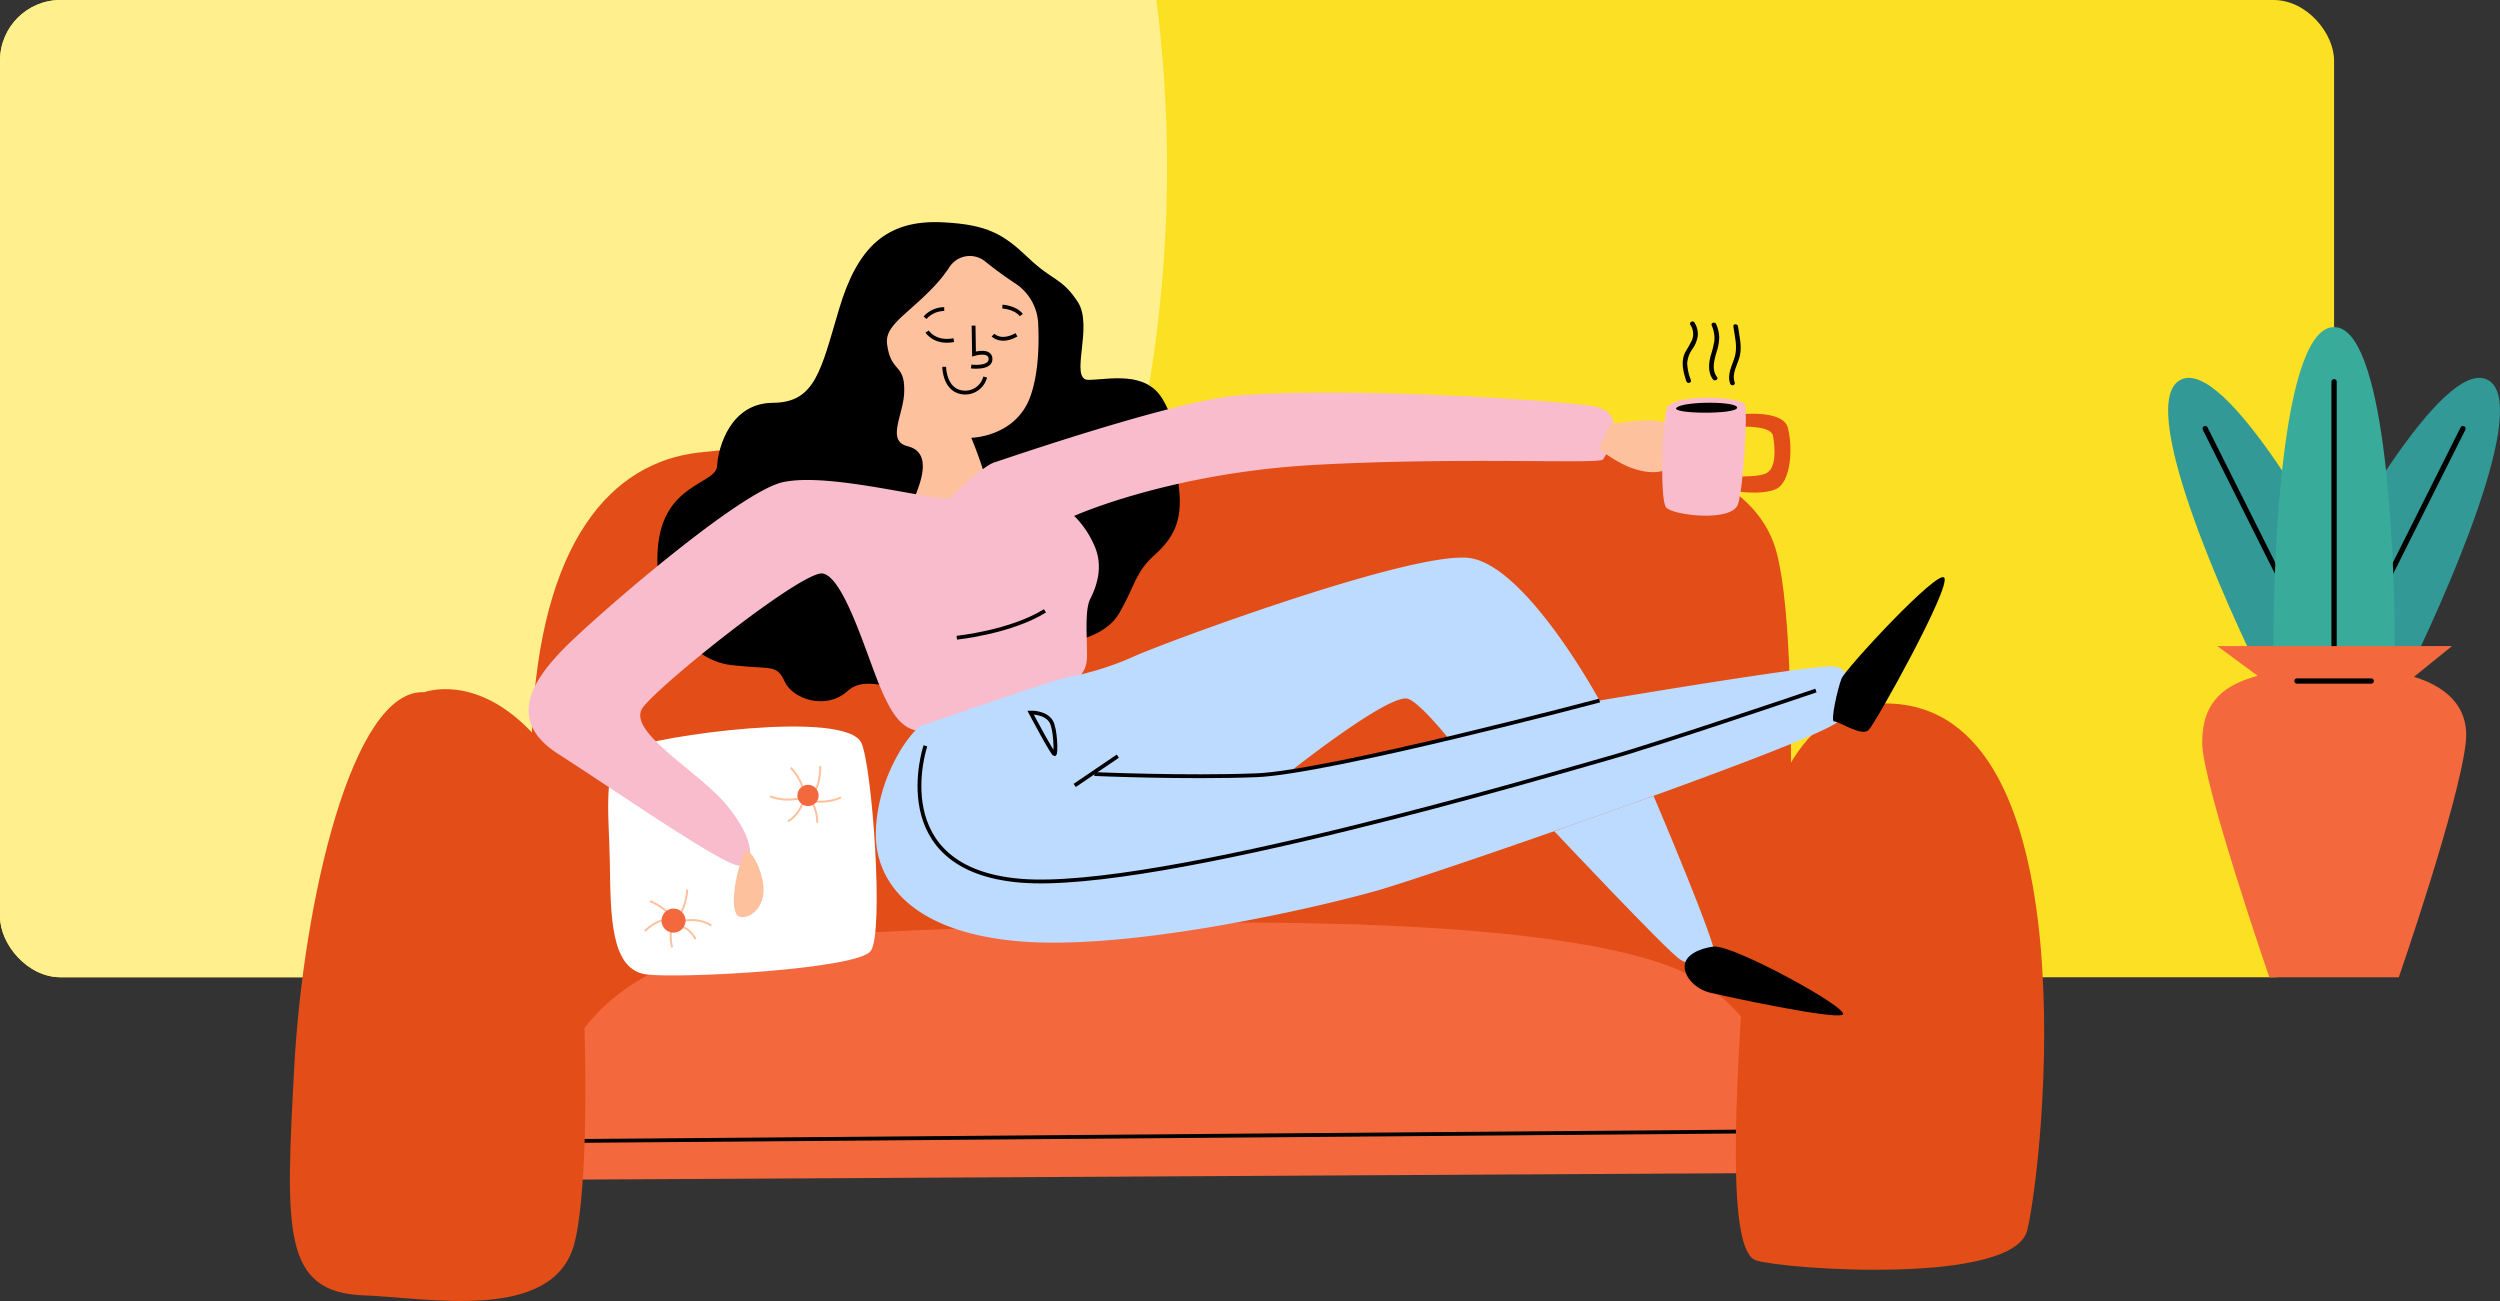
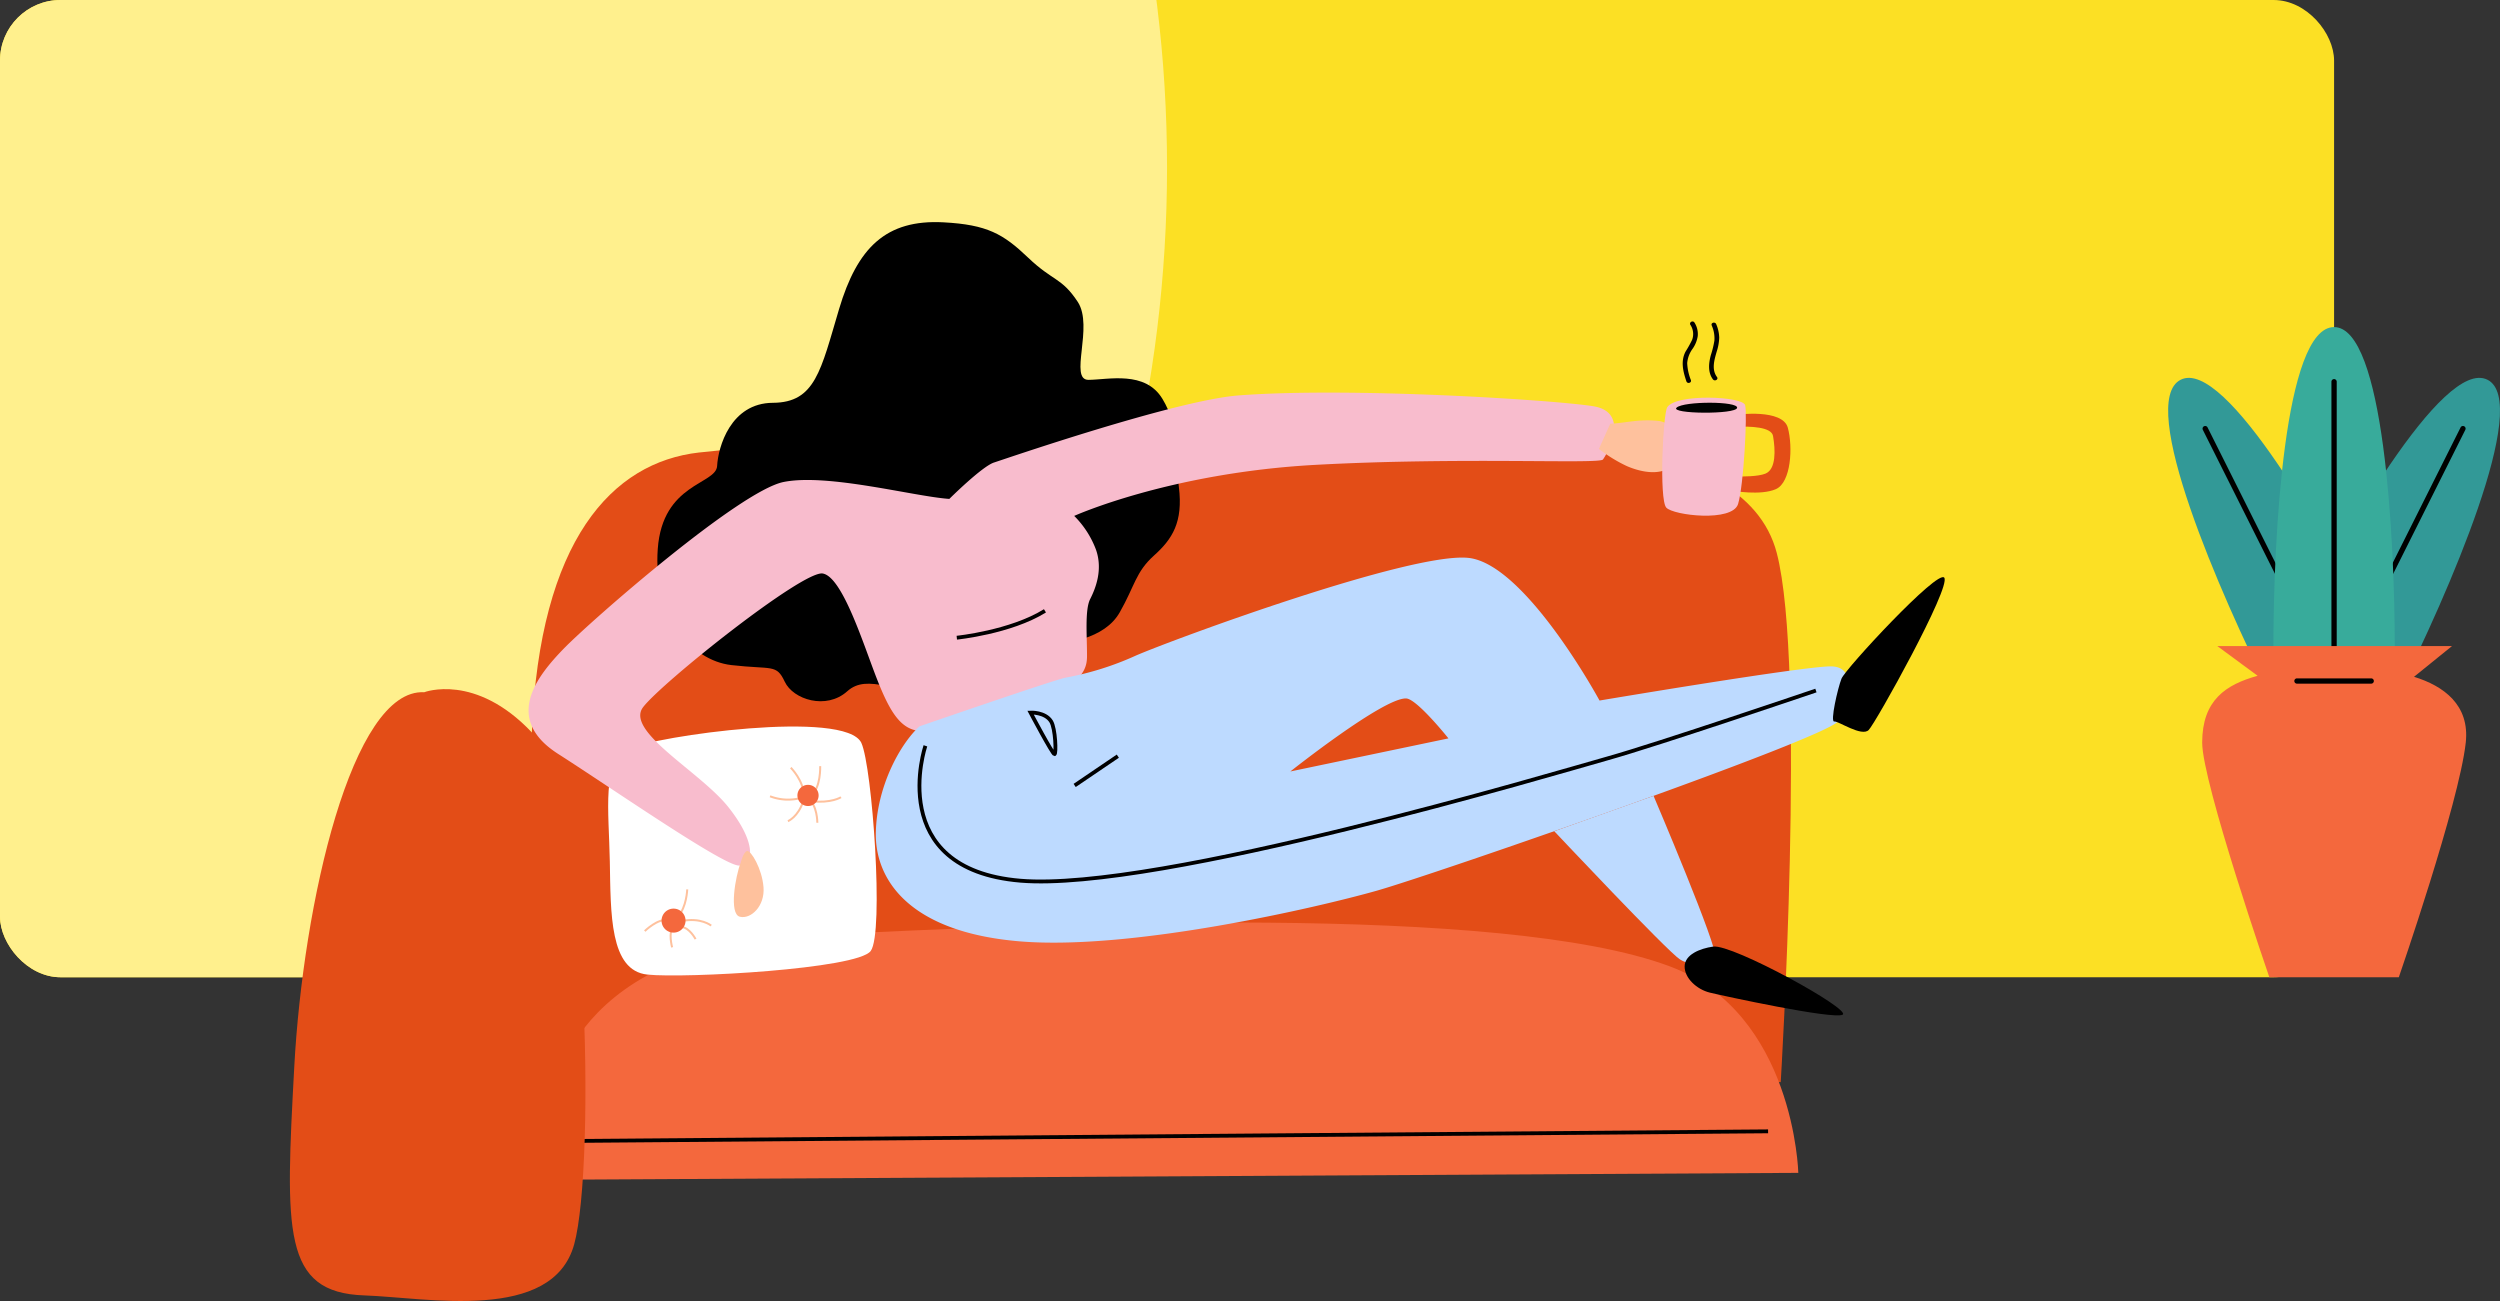
<svg xmlns="http://www.w3.org/2000/svg" width="619.089" height="322.174" viewBox="0 0 619.089 322.174">
  <rect x="0" y="0" width="619.089" height="322.174" fill="#333333" stroke="none" />
  <defs>
    <clipPath id="clip-path">
      <rect id="Rectangle_24" data-name="Rectangle 24" width="578" height="242" rx="15" transform="translate(0 0.458)" fill="#fce024" />
    </clipPath>
    <clipPath id="clip-path-2">
      <rect id="Rectangle_9" data-name="Rectangle 9" width="434.428" height="267.174" fill="none" />
    </clipPath>
    <clipPath id="clip-path-3">
      <rect id="Rectangle_13" data-name="Rectangle 13" width="82.177" height="161.003" fill="none" />
    </clipPath>
  </defs>
  <g id="Group_60" data-name="Group 60" transform="translate(-1152 -1431)">
    <g id="Group_38" data-name="Group 38" transform="translate(0 115.426)">
      <rect id="Rectangle_11" data-name="Rectangle 11" width="578" height="242" rx="15" transform="translate(1152 1315.574)" fill="#fce024" />
      <g id="Mask_Group_1" data-name="Mask Group 1" transform="translate(1152 1315.116)" clip-path="url(#clip-path)">
        <ellipse id="Ellipse_8" data-name="Ellipse 8" cx="277" cy="301.5" rx="277" ry="301.5" transform="translate(-265 -259.542)" fill="#fff08d" />
      </g>
    </g>
    <g id="Group_13" data-name="Group 13" transform="translate(1223.786 1486)">
      <g id="Group_18" data-name="Group 18" clip-path="url(#clip-path-2)">
        <path id="Path_3" data-name="Path 3" d="M101.341,57.052c-21.565,2.439-39.48,21.708-41.423,69.321s-.949,86.6-.949,86.6l310.215,0s6.332-103.1-.987-131.059c-8.2-31.339-68.168-30.856-126.938-29.691-50.682,1.005-103.6.727-139.918,4.835" fill="#e34d17" />
        <path id="Path_4" data-name="Path 4" d="M61.321,226.692c3.744-13.722,8.713-47.114,68.2-50.1s170.527-7.862,212.163,7.7c30.895,11.549,31.855,51.149,31.855,51.149L60.758,237.167Z" fill="#f4683d" />
        <line id="Line_4" data-name="Line 4" y1="2.414" x2="299.838" transform="translate(66.217 225.159)" fill="none" stroke="#000" stroke-miterlimit="10" stroke-width="0.949" />
        <path id="Path_5" data-name="Path 5" d="M33.263,116.423c-17.869-.961-29.994,52.149-32.181,92.817s-3,55.855,17.351,56.549c15.418.525,46.6,6.831,51.971-12.654s3.547-111.929-10.486-126.762-26.655-9.95-26.655-9.95" fill="#e34d17" />
        <path id="Path_6" data-name="Path 6" d="M141.527,128.986c-3.874-8.4-51.051-1.71-57.711,1.485s-4.825,15.035-4.589,27.871-.063,27.032,9.309,28,51.936-1.378,55.288-5.832.375-45.732-2.3-51.523" fill="#fff" />
        <path id="Path_7" data-name="Path 7" d="M98.4,165.244s-.163,4.472-2.29,6.674" fill="none" stroke="#fec19d" stroke-miterlimit="10" stroke-width="0.5" />
-         <path id="Path_8" data-name="Path 8" d="M89.205,168.148s3.477,1.423,5.055,3.671" fill="none" stroke="#fec19d" stroke-miterlimit="10" stroke-width="0.5" />
        <path id="Path_9" data-name="Path 9" d="M87.88,175.569s3.263-3.223,5.705-2.667" fill="none" stroke="#fec19d" stroke-miterlimit="10" stroke-width="0.5" />
        <path id="Path_10" data-name="Path 10" d="M94.653,179.6s-1-3.719.277-5.158" fill="none" stroke="#fec19d" stroke-miterlimit="10" stroke-width="0.5" />
        <path id="Path_11" data-name="Path 11" d="M104.328,174.214s-2.545-2.09-7.316-1.127" fill="none" stroke="#fec19d" stroke-miterlimit="10" stroke-width="0.5" />
        <path id="Path_12" data-name="Path 12" d="M100.46,177.558s-1.524-2.9-3.527-3.007" fill="none" stroke="#fec19d" stroke-miterlimit="10" stroke-width="0.5" />
        <path id="Path_13" data-name="Path 13" d="M124.043,135.107s3.223,3.263,3.187,6.814" fill="none" stroke="#fec19d" stroke-miterlimit="10" stroke-width="0.5" />
        <path id="Path_14" data-name="Path 14" d="M131.324,134.726s.2,5.328-2.246,7.295" fill="none" stroke="#fec19d" stroke-miterlimit="10" stroke-width="0.5" />
        <path id="Path_15" data-name="Path 15" d="M136.472,142.418s-2.4,1.57-7.469.989" fill="none" stroke="#fec19d" stroke-miterlimit="10" stroke-width="0.5" />
        <path id="Path_16" data-name="Path 16" d="M118.9,142.187a12.455,12.455,0,0,0,7.678.413" fill="none" stroke="#fec19d" stroke-miterlimit="10" stroke-width="0.5" />
        <path id="Path_17" data-name="Path 17" d="M123.33,148.355s2.527-1.025,3.823-5.01" fill="none" stroke="#fec19d" stroke-miterlimit="10" stroke-width="0.5" />
        <path id="Path_18" data-name="Path 18" d="M130.612,148.746s.05-4.389-2.342-6.055" fill="none" stroke="#fec19d" stroke-miterlimit="10" stroke-width="0.5" />
        <path id="Path_19" data-name="Path 19" d="M130.927,142.12a2.623,2.623,0,1,1-2.478-2.76,2.623,2.623,0,0,1,2.478,2.76" fill="#f4683d" />
        <path id="Path_20" data-name="Path 20" d="M97.975,173.138a2.97,2.97,0,1,1-2.806-3.125,2.97,2.97,0,0,1,2.806,3.125" fill="#f4683d" />
-         <path id="Path_21" data-name="Path 21" d="M395.236,119.2c-20.363-.113-32.05,21.432-34.73,59.765s-4.7,75.919,2.594,78.165,63.848,6.2,67.144-7.513c3.96-16.471,16.267-130.131-35.008-130.417" fill="#e34d17" />
        <path id="Path_22" data-name="Path 22" d="M370.945,50.927c-1.288-4.78-12.646-3.233-12.646-3.233l-.161,2.993c3.5-.151,8.754.008,9.144,2.282.588,3.431.793,8.231-1.892,9.322-1.756.714-5.516.753-7.913.695l-.19,3.54s6.881,1.261,10.677-.389,4.269-10.43,2.981-15.21" fill="#e34d17" />
        <path id="Path_23" data-name="Path 23" d="M161.876.057C147.62-.71,140.528,6.325,136,21.53s-5.88,23.166-16.389,23.219S106.045,55.76,105.8,60.382,92.284,64.6,91.1,80.911s8.092,27.625,18.226,28.788,11.134-.328,13.216,4.109,10.285,7.042,15.479,2.378,12,.954,24.4.076,13.861-10.687,21.921-11.18,17.4-1.845,21.156-8.441,3.935-9.984,8.48-14.066,7.244-8.261,6.167-16.971.178-14.821-4.079-21.848-13.341-4.734-18.286-4.691,1.328-13.214-2.67-19.3-6.129-5.073-12.3-10.966S172.659.637,161.876.057" />
-         <path id="Path_24" data-name="Path 24" d="M172.107,9.688a6.011,6.011,0,0,0-8.789,1.471,35.888,35.888,0,0,1-4.42,5.423c-6.616,6.75-11.624,9.111-11,13.707,1,7.314,4.539,4.484,4.214,12.072-.234,5.462-4.452,11.828.88,13.149,7.318,1.812,1.7,11.981,1.466,13.514s1.545,17.231,14.567,16.387-.288-32-.288-32,10.979-.173,14.607-10.174c2.045-5.639,2.21-12.851,1.966-18.07a12.566,12.566,0,0,0-5.59-9.919c-2.11-1.393-4.746-3.254-7.615-5.556" fill="#fec19d" />
        <path id="Path_25" data-name="Path 25" d="M169.307,25.638l.11,7.03s4.07-1.244,4.092,1.229-4.8,1.865-4.8,1.865" fill="none" stroke="#000" stroke-miterlimit="10" stroke-width="0.949" />
        <path id="Path_26" data-name="Path 26" d="M157.8,27.1s1.845,3.035,6.606,2.132" fill="none" stroke="#000" stroke-miterlimit="10" stroke-width="0.949" />
        <path id="Path_27" data-name="Path 27" d="M174.124,27.983s1.9,2.11,5.8-.074" fill="none" stroke="#000" stroke-miterlimit="10" stroke-width="0.949" />
        <path id="Path_28" data-name="Path 28" d="M162.034,35.828s0,6.4,5.3,6.389a5.086,5.086,0,0,0,4.843-3.854" fill="none" stroke="#000" stroke-miterlimit="10" stroke-width="0.949" />
        <path id="Path_29" data-name="Path 29" d="M157.285,23.678a6.453,6.453,0,0,1,4.75-2.139" fill="none" stroke="#000" stroke-miterlimit="10" stroke-width="0.949" />
        <path id="Path_30" data-name="Path 30" d="M176.435,20.923s3.235.174,4.676,2.1" fill="none" stroke="#000" stroke-miterlimit="10" stroke-width="0.949" />
        <path id="Path_31" data-name="Path 31" d="M154.56,67.948s4.959,7.789,12.076,7.348,5.344-12.911,5.344-12.911" fill="none" stroke="#000" stroke-miterlimit="10" stroke-width="0.949" />
        <path id="Path_32" data-name="Path 32" d="M170.629,77.568a2.054,2.054,0,1,1-1.941-2.162A2.054,2.054,0,0,1,170.629,77.568Z" fill="none" stroke="#000" stroke-miterlimit="10" stroke-width="0.949" />
        <path id="Path_33" data-name="Path 33" d="M163.291,68.548c-8.732-.6-30.091-6.384-41.023-4.191S74.656,98.6,67.832,105.613s-14.944,17.426-1.4,26.085,41.141,27.857,44.86,27.646,4.191-5.852-2.788-14.569S83,126.1,87.442,120.16s39.628-34.02,44.524-33.138S142.041,104.6,145.3,112.944s6,12.916,11.038,13.084,19.136-1.546,28.358-6.406,12.667-7.193,12.7-11.985-.592-11.567.778-14.274,3.16-7.246,1.468-12.178a23.356,23.356,0,0,0-5.417-8.427s23.644-10.676,59.8-12.645,70.248-.136,71.136-1.325,7.012-11.653-2.381-13.188-60.1-4.8-87.811-2.682c-15.644,1.193-57.622,15.655-60.6,16.618s-11.067,9.012-11.067,9.012" fill="#f8bccd" />
        <path id="Path_34" data-name="Path 34" d="M111.636,158.641c-1.312,3.328-2.95,12.715-.2,13.378s6.219-2.652,5.851-7.307-3.114-9.128-4.049-8.972-1.6,2.9-1.6,2.9" fill="#fec19d" />
        <path id="Path_35" data-name="Path 35" d="M326.97,49.926c4.027-.195,6.861-1.176,11.779-.706s6.958,6.908,4.4,10.25-7.578,2.866-12.008.98a36.069,36.069,0,0,1-6.979-4.289Z" fill="#fec19d" />
        <path id="Path_36" data-name="Path 36" d="M165.151,102.916s13.307-1.344,21.832-6.653" fill="none" stroke="#000" stroke-miterlimit="10" stroke-width="0.949" />
        <path id="Path_37" data-name="Path 37" d="M381.517,110.02c-7.211.024-57.2,8.459-57.2,8.459s-18.27-33.734-32.4-35.318-73.179,20.165-82.46,24.2a73.875,73.875,0,0,1-17.382,5.45c-3.133.656-36.176,12.062-36.176,12.062-4.888,4.475-10.608,15.084-10.8,26.4s7.951,24.528,35.634,26.84,73.782-8.391,88.425-12.547S381.4,127.522,383.469,123.514s5.259-13.518-1.952-13.494M247.752,136.045s23.136-18.365,28.7-18.08c2.671.136,10.448,9.888,10.448,9.888Z" fill="#bddaff" />
-         <path id="Path_38" data-name="Path 38" d="M324.314,118.479s-67.182,17.81-84.935,18.5-40.15-.3-40.15-.3" fill="none" stroke="#000" stroke-miterlimit="10" stroke-width="0.949" />
        <line id="Line_5" data-name="Line 5" x1="10.689" y2="7.253" transform="translate(194.339 132.251)" fill="none" stroke="#000" stroke-miterlimit="10" stroke-width="0.949" />
        <path id="Path_39" data-name="Path 39" d="M157.377,129.688s-10.295,30.564,23.54,33.407S313.985,136.256,326.324,132.8,377.9,116,377.9,116" fill="none" stroke="#000" stroke-miterlimit="10" stroke-width="0.949" />
        <path id="Path_40" data-name="Path 40" d="M337.693,142.084s16.349,38.348,15.234,39.936-5.532,2.586-8.7.562S313.1,150.834,313.1,150.834Z" fill="#bddaff" />
        <path id="Path_41" data-name="Path 41" d="M409.682,88.052c-1.584-2.164-24.491,22.577-25.445,25s-2.844,10.764-1.806,10.614,6.8,3.867,8.538,2.107,20.44-35.36,18.713-37.719" />
        <path id="Path_42" data-name="Path 42" d="M352.464,179.408c-3.316.466-7.023,2-7.075,4.884s2.988,5.722,6.241,6.515,30.436,6.684,32.869,5.475-27.261-17.544-32.035-16.874" />
        <path id="Path_43" data-name="Path 43" d="M183.413,121.464s5.47,10.33,5.934,10.3.253-6.373-.85-8.131C187.027,121.292,183.413,121.464,183.413,121.464Z" fill="none" stroke="#000" stroke-miterlimit="10" stroke-width="0.949" />
        <path id="Path_44" data-name="Path 44" d="M341.1,45.819c-1.068,1.548-2.07,22.865-.257,24.884,1.749,1.948,16.389,3.663,17.783-.9s2.332-22.276,1.744-24.47-16.924-2.918-19.27.483" fill="#f8bccd" />
        <path id="Path_45" data-name="Path 45" d="M343.4,45.944c-1.733,1.579,14.658,1.742,14.982.059s-13.2-1.688-14.982-.059" />
        <path id="Path_46" data-name="Path 46" d="M346.824,25.455a4.116,4.116,0,0,1,.413,3.708,29.483,29.483,0,0,1-1.632,2.925c-1.235,2.407-.6,4.9.22,7.34.235.7,1.35.4,1.112-.307a12.7,12.7,0,0,1-.913-4.211,6.985,6.985,0,0,1,1.356-3.565,7.5,7.5,0,0,0,1.255-3.118,5.27,5.27,0,0,0-.815-3.354c-.4-.626-1.4-.048-1,.582" />
        <path id="Path_47" data-name="Path 47" d="M352.094,25.59a7.805,7.805,0,0,1,.665,3.757,23.341,23.341,0,0,1-.882,3.6c-.53,1.971-.779,4.269.526,6,.442.586,1.443.011,1-.582-1.4-1.867-.658-4.253-.076-6.281a12.636,12.636,0,0,0,.628-3.458,9.063,9.063,0,0,0-.745-3.347c-.272-.68-1.388-.383-1.112.307" />
-         <path id="Path_48" data-name="Path 48" d="M357.463,25.84c.332,2.486,1.074,5.039.339,7.521-.648,2.188-1.958,4.32-1.132,6.657.246.695,1.361.395,1.113-.307-.828-2.338.854-4.525,1.312-6.752.49-2.384-.164-4.76-.479-7.119-.1-.725-1.251-.735-1.153,0" />
      </g>
    </g>
    <g id="Group_20" data-name="Group 20" transform="translate(1688.911 1511.998)">
      <g id="Group_19" data-name="Group 19" clip-path="url(#clip-path-3)">
        <path id="Path_49" data-name="Path 49" d="M52.122,74.347C39.909,49.965,14.145,4.528,3.108,10.059S13.035,63.427,25.25,87.808Z" transform="translate(0 2.979)" fill="#329997" />
        <path id="Path_50" data-name="Path 50" d="M36.669,78.912a.655.655,0,0,1-.586-.362L6.565,19.629a.656.656,0,0,1,1.173-.587L37.255,77.964a.655.655,0,0,1-.586.949" transform="translate(2.017 5.799)" />
        <path id="Path_51" data-name="Path 51" d="M22.935,74.347C35.148,49.965,60.912,4.528,71.949,10.059S62.022,63.427,49.807,87.808Z" transform="translate(7.12 2.979)" fill="#329997" />
        <path id="Path_52" data-name="Path 52" d="M33.344,78.912a.655.655,0,0,1-.586-.949L62.274,19.042a.656.656,0,0,1,1.173.587L33.93,78.551a.655.655,0,0,1-.586.362" transform="translate(10.149 5.799)" />
        <path id="Path_53" data-name="Path 53" d="M49.942,79.433C49.942,52.163,47.257,0,34.914,0S19.887,52.163,19.887,79.433Z" transform="translate(6.174)" fill="#38ab9b" />
        <path id="Path_54" data-name="Path 54" d="M31.51,77.038a.655.655,0,0,1-.655-.655v-65.9a.655.655,0,1,1,1.31,0v65.9a.655.655,0,0,1-.655.655" transform="translate(9.579 3.051)" />
        <path id="Path_55" data-name="Path 55" d="M71.7,84.193c1.026-9.33-5.454-14.032-12.811-16.307L68.3,60.275H10.172l9.986,7.362C12.325,69.811,6.431,73.63,6.431,84.193c0,9.883,16.628,58.1,16.628,58.1H55.124S70.047,99.206,71.7,84.193" transform="translate(1.997 18.713)" fill="#f4683d" />
        <path id="Path_56" data-name="Path 56" d="M42.877,67.692H24.5a.655.655,0,1,1,0-1.31h18.38a.655.655,0,0,1,0,1.31" transform="translate(7.402 20.609)" />
      </g>
    </g>
  </g>
</svg>